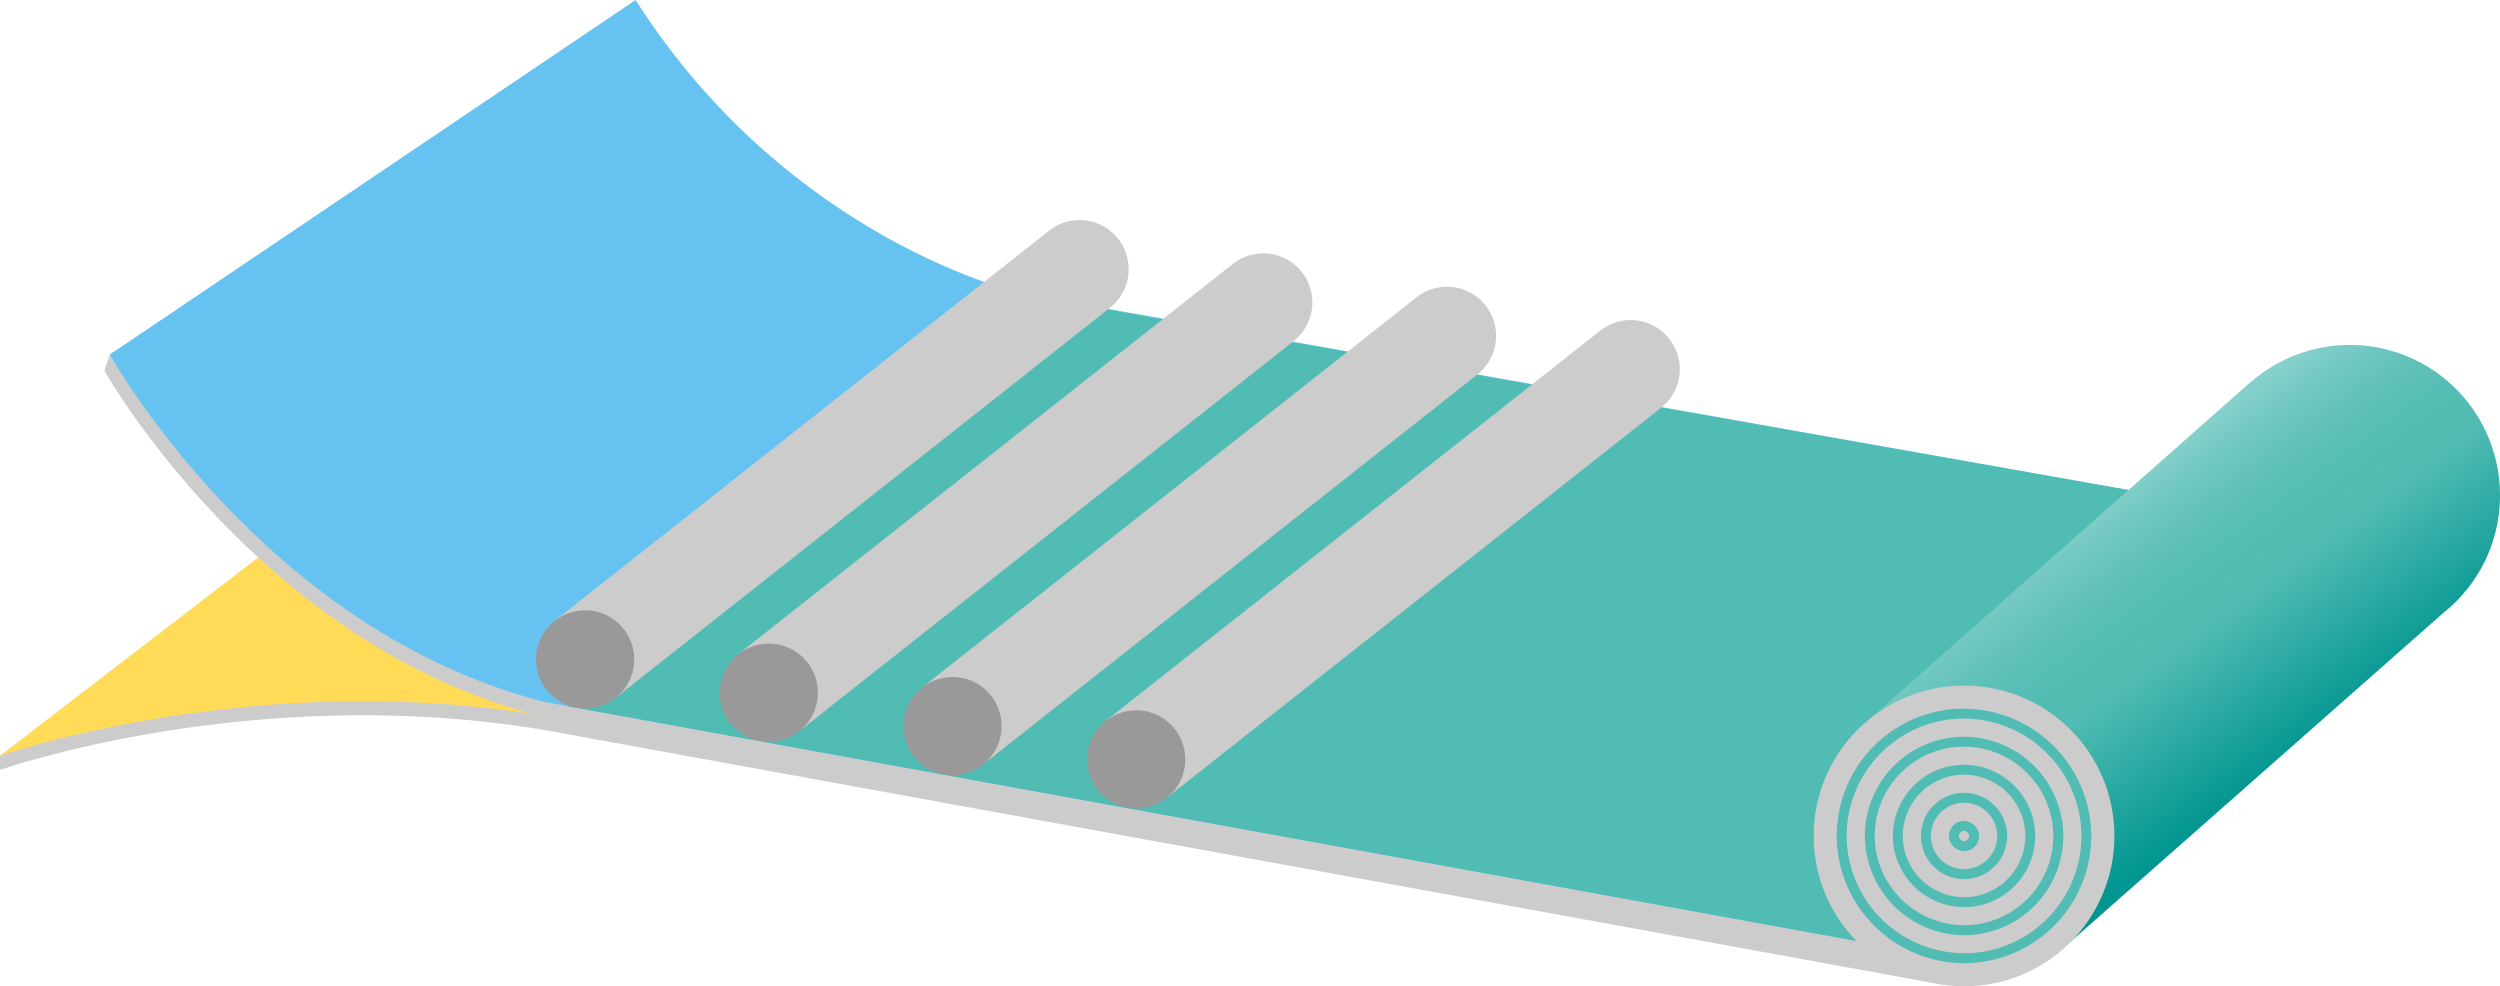
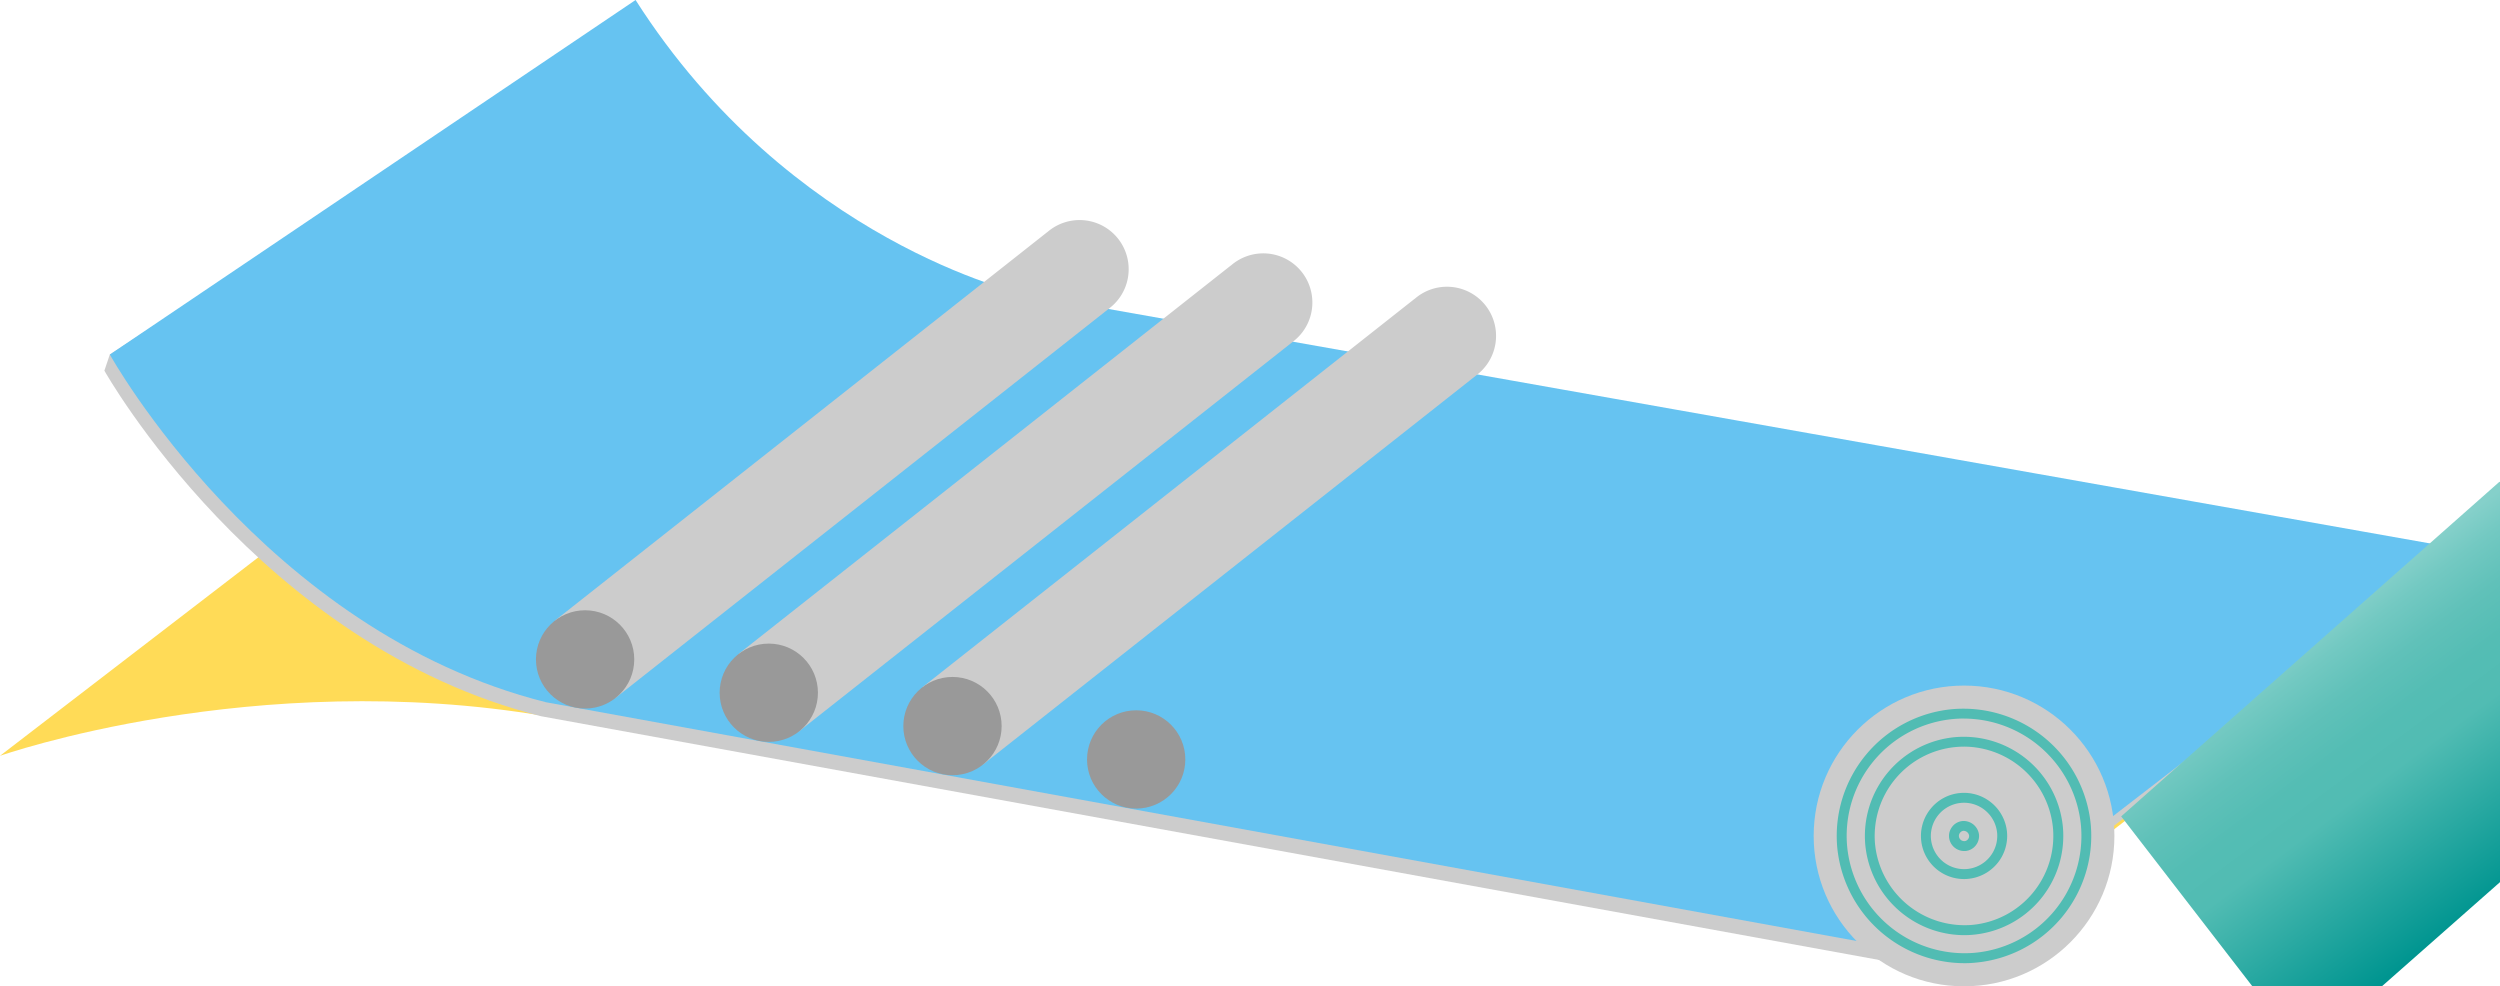
<svg xmlns="http://www.w3.org/2000/svg" width="256.258" height="101.101" viewBox="0 0 256.258 101.101">
  <defs>
    <linearGradient id="linear-gradient" x1="0.385" y1="0.238" x2="0.706" y2="0.66" gradientUnits="objectBoundingBox">
      <stop offset="0" stop-color="#85d0ca" />
      <stop offset="0.09" stop-color="#73c9c2" />
      <stop offset="0.222" stop-color="#60c1b9" />
      <stop offset="0.358" stop-color="#54bdb4" />
      <stop offset="0.5" stop-color="#51bcb3" />
      <stop offset="1" stop-color="#009590" />
    </linearGradient>
  </defs>
  <g id="グループ_6832" data-name="グループ 6832" transform="translate(-265.893 -302.146)">
    <g id="レイヤー_2" data-name="レイヤー 2" transform="translate(265.893 302.146)">
-       <path id="パス_16484" data-name="パス 16484" d="M321.854,363.887l142.189,25.9,53.975-41.634L370.762,322.024s-26.888-4.609-54.474,7.194l-50.4,37.288v1.439S291.887,358.793,321.854,363.887Z" transform="translate(-265.893 -289.029)" fill="#ccc" />
      <path id="パス_16485" data-name="パス 16485" d="M321.854,363.035l142.189,25.9L518.018,347.3,370.762,321.174s-26.888-4.609-54.474,7.194l-50.4,38.725S291.887,357.943,321.854,363.035Z" transform="translate(-265.893 -289.616)" fill="#ffdb57" />
      <path id="パス_16486" data-name="パス 16486" d="M317,374.978l142.189,25.9,53.976-41.635L371.38,333.8s-31.891-3.978-45.19-30.8l-53.412,34.9-.556,1.654S288.037,367.71,317,374.978Z" transform="translate(-261.522 -301.559)" fill="#ccc" />
      <path id="パス_16487" data-name="パス 16487" d="M317.256,374.128l142.189,25.9L513.42,358.39,366.164,332.265s-23.874-5.272-39.722-30.119l-53.89,36.341S288.288,366.858,317.256,374.128Z" transform="translate(-261.294 -302.146)" fill="#66c3f1" />
-       <path id="パス_16488" data-name="パス 16488" d="M348.354,320.156,300.3,362.09l139.98,25.5,53.975-41.635Z" transform="translate(-242.129 -289.707)" fill="#51bcb3" />
    </g>
    <g id="レイヤー_3" data-name="レイヤー 3" transform="translate(320.83 324.702)">
      <g id="グループ_6803" data-name="グループ 6803" transform="translate(130.97 12.802)">
-         <path id="パス_16489" data-name="パス 16489" d="M443.682,337.12a15.393,15.393,0,0,0-25.494-10.234l-.017-.019-38.754,34.28,18.826,24.386,39.68-35,0,0A15.394,15.394,0,0,0,443.682,337.12Z" transform="translate(-373.391 -323.059)" fill="url(#linear-gradient)" />
+         <path id="パス_16489" data-name="パス 16489" d="M443.682,337.12l-.017-.019-38.754,34.28,18.826,24.386,39.68-35,0,0A15.394,15.394,0,0,0,443.682,337.12Z" transform="translate(-373.391 -323.059)" fill="url(#linear-gradient)" />
        <circle id="楕円形_197" data-name="楕円形 197" cx="15.413" cy="15.413" r="15.413" transform="translate(0 34.916)" fill="#ccc" />
        <path id="パス_16490" data-name="パス 16490" d="M390.281,371.2A13.125,13.125,0,0,1,377.3,359.3a13.05,13.05,0,0,1,11.848-14.141,13.122,13.122,0,0,1,14.141,11.848,13.044,13.044,0,0,1-11.848,14.141Q390.86,371.206,390.281,371.2Zm.037-25.078c-.355,0-.715.015-1.075.047a12.027,12.027,0,0,0-10.927,13.042,12.1,12.1,0,0,0,13.04,10.927A12.03,12.03,0,0,0,402.285,357.1,12.1,12.1,0,0,0,390.318,346.127Z" transform="translate(-374.886 -307.829)" fill="#51bcb3" />
        <path id="パス_16491" data-name="パス 16491" d="M389.106,367.153A10.225,10.225,0,0,1,379,357.877a10.17,10.17,0,0,1,9.236-11.023,10.218,10.218,0,0,1,11.023,9.234,10.173,10.173,0,0,1-9.238,11.025C389.713,367.142,389.408,367.153,389.106,367.153Zm.037-19.324c-.272,0-.548.012-.822.036A9.159,9.159,0,0,0,380,357.788a9.228,9.228,0,0,0,9.923,8.315,9.155,9.155,0,0,0,8.318-9.924A9.208,9.208,0,0,0,389.143,347.828Z" transform="translate(-373.711 -306.654)" fill="#51bcb3" />
-         <path id="パス_16492" data-name="パス 16492" d="M387.931,363.1a7.33,7.33,0,0,1-7.246-6.649,7.3,7.3,0,0,1,6.624-7.909c.225-.022.443-.029.659-.029a7.333,7.333,0,0,1,7.248,6.651,7.3,7.3,0,0,1-6.626,7.909C388.365,363.094,388.147,363.1,387.931,363.1Zm.037-13.573c-.188,0-.372.007-.566.025a6.278,6.278,0,0,0-5.706,6.808,6.31,6.31,0,0,0,6.235,5.726c.188,0,.372-.007.566-.025a6.278,6.278,0,0,0,5.708-6.808A6.31,6.31,0,0,0,387.968,349.528Z" transform="translate(-372.536 -305.478)" fill="#51bcb3" />
        <path id="パス_16493" data-name="パス 16493" d="M386.756,359.05a4.415,4.415,0,0,1-3.366-7.253,4.381,4.381,0,0,1,3-1.566,3.88,3.88,0,0,1,.407-.017,4.434,4.434,0,0,1,4.382,4.027,4.422,4.422,0,0,1-4.012,4.791A3.864,3.864,0,0,1,386.756,359.05Zm.037-7.821a3.054,3.054,0,0,0-.316.014,3.408,3.408,0,0,0-3.092,3.691,3.412,3.412,0,0,0,3.371,3.1c.1,0,.2,0,.316-.012a3.408,3.408,0,0,0,3.094-3.693A3.415,3.415,0,0,0,386.793,351.229Z" transform="translate(-371.361 -304.303)" fill="#51bcb3" />
        <path id="パス_16494" data-name="パス 16494" d="M385.588,355h-.007a1.558,1.558,0,0,1-1.517-1.4,1.537,1.537,0,0,1,.352-1.126,1.5,1.5,0,0,1,1.045-.549h0a1.592,1.592,0,0,1,1.672,1.4,1.539,1.539,0,0,1-.352,1.126,1.519,1.519,0,0,1-1.045.549Zm-.074-2.066a.493.493,0,0,0-.32.189.516.516,0,0,0-.12.385.547.547,0,0,0,.5.477l.1,0a.488.488,0,0,0,.326-.188.512.512,0,0,0,.118-.387A.579.579,0,0,0,385.514,352.931Z" transform="translate(-370.186 -303.126)" fill="#51bcb3" />
      </g>
      <g id="グループ_6804" data-name="グループ 6804" transform="translate(56.487 10.254)">
-         <path id="パス_16495" data-name="パス 16495" d="M391.731,326.149A5.032,5.032,0,0,0,383.4,322.8l-.005-.005-50.429,39.788,6.154,7.971,50.73-40.025h0A5.035,5.035,0,0,0,391.731,326.149Z" transform="translate(-330.993 -321.552)" fill="#ccc" />
        <circle id="楕円形_198" data-name="楕円形 198" cx="5.038" cy="5.038" r="5.038" transform="translate(0 39.997)" fill="#999" />
      </g>
      <g id="グループ_6805" data-name="グループ 6805">
        <path id="パス_16496" data-name="パス 16496" d="M358.318,320.084a5.032,5.032,0,0,0-8.333-3.346l-.005-.005-50.428,39.79,6.154,7.97,50.73-40.025h0A5.029,5.029,0,0,0,358.318,320.084Z" transform="translate(-297.582 -315.487)" fill="#ccc" />
        <circle id="楕円形_199" data-name="楕円形 199" cx="5.038" cy="5.038" r="5.038" transform="translate(0 39.998)" fill="#999" />
      </g>
      <g id="グループ_6806" data-name="グループ 6806" transform="translate(18.828 3.418)">
        <path id="パス_16497" data-name="パス 16497" d="M369.455,322.1a5.032,5.032,0,0,0-8.333-3.344l-.005-.007-50.428,39.79,6.152,7.972,50.732-40.025,0,0A5.029,5.029,0,0,0,369.455,322.1Z" transform="translate(-308.718 -317.509)" fill="#ccc" />
        <circle id="楕円形_200" data-name="楕円形 200" cx="5.038" cy="5.038" r="5.038" transform="translate(0 39.997)" fill="#999" />
      </g>
      <g id="グループ_6807" data-name="グループ 6807" transform="translate(37.658 6.835)">
        <path id="パス_16498" data-name="パス 16498" d="M380.592,324.127a5.03,5.03,0,0,0-8.333-3.344l-.005-.007-50.428,39.79,6.154,7.97,50.73-40.023v0A5.034,5.034,0,0,0,380.592,324.127Z" transform="translate(-319.856 -319.53)" fill="#ccc" />
        <circle id="楕円形_201" data-name="楕円形 201" cx="5.038" cy="5.038" r="5.038" transform="translate(0 39.998)" fill="#999" />
      </g>
    </g>
  </g>
</svg>